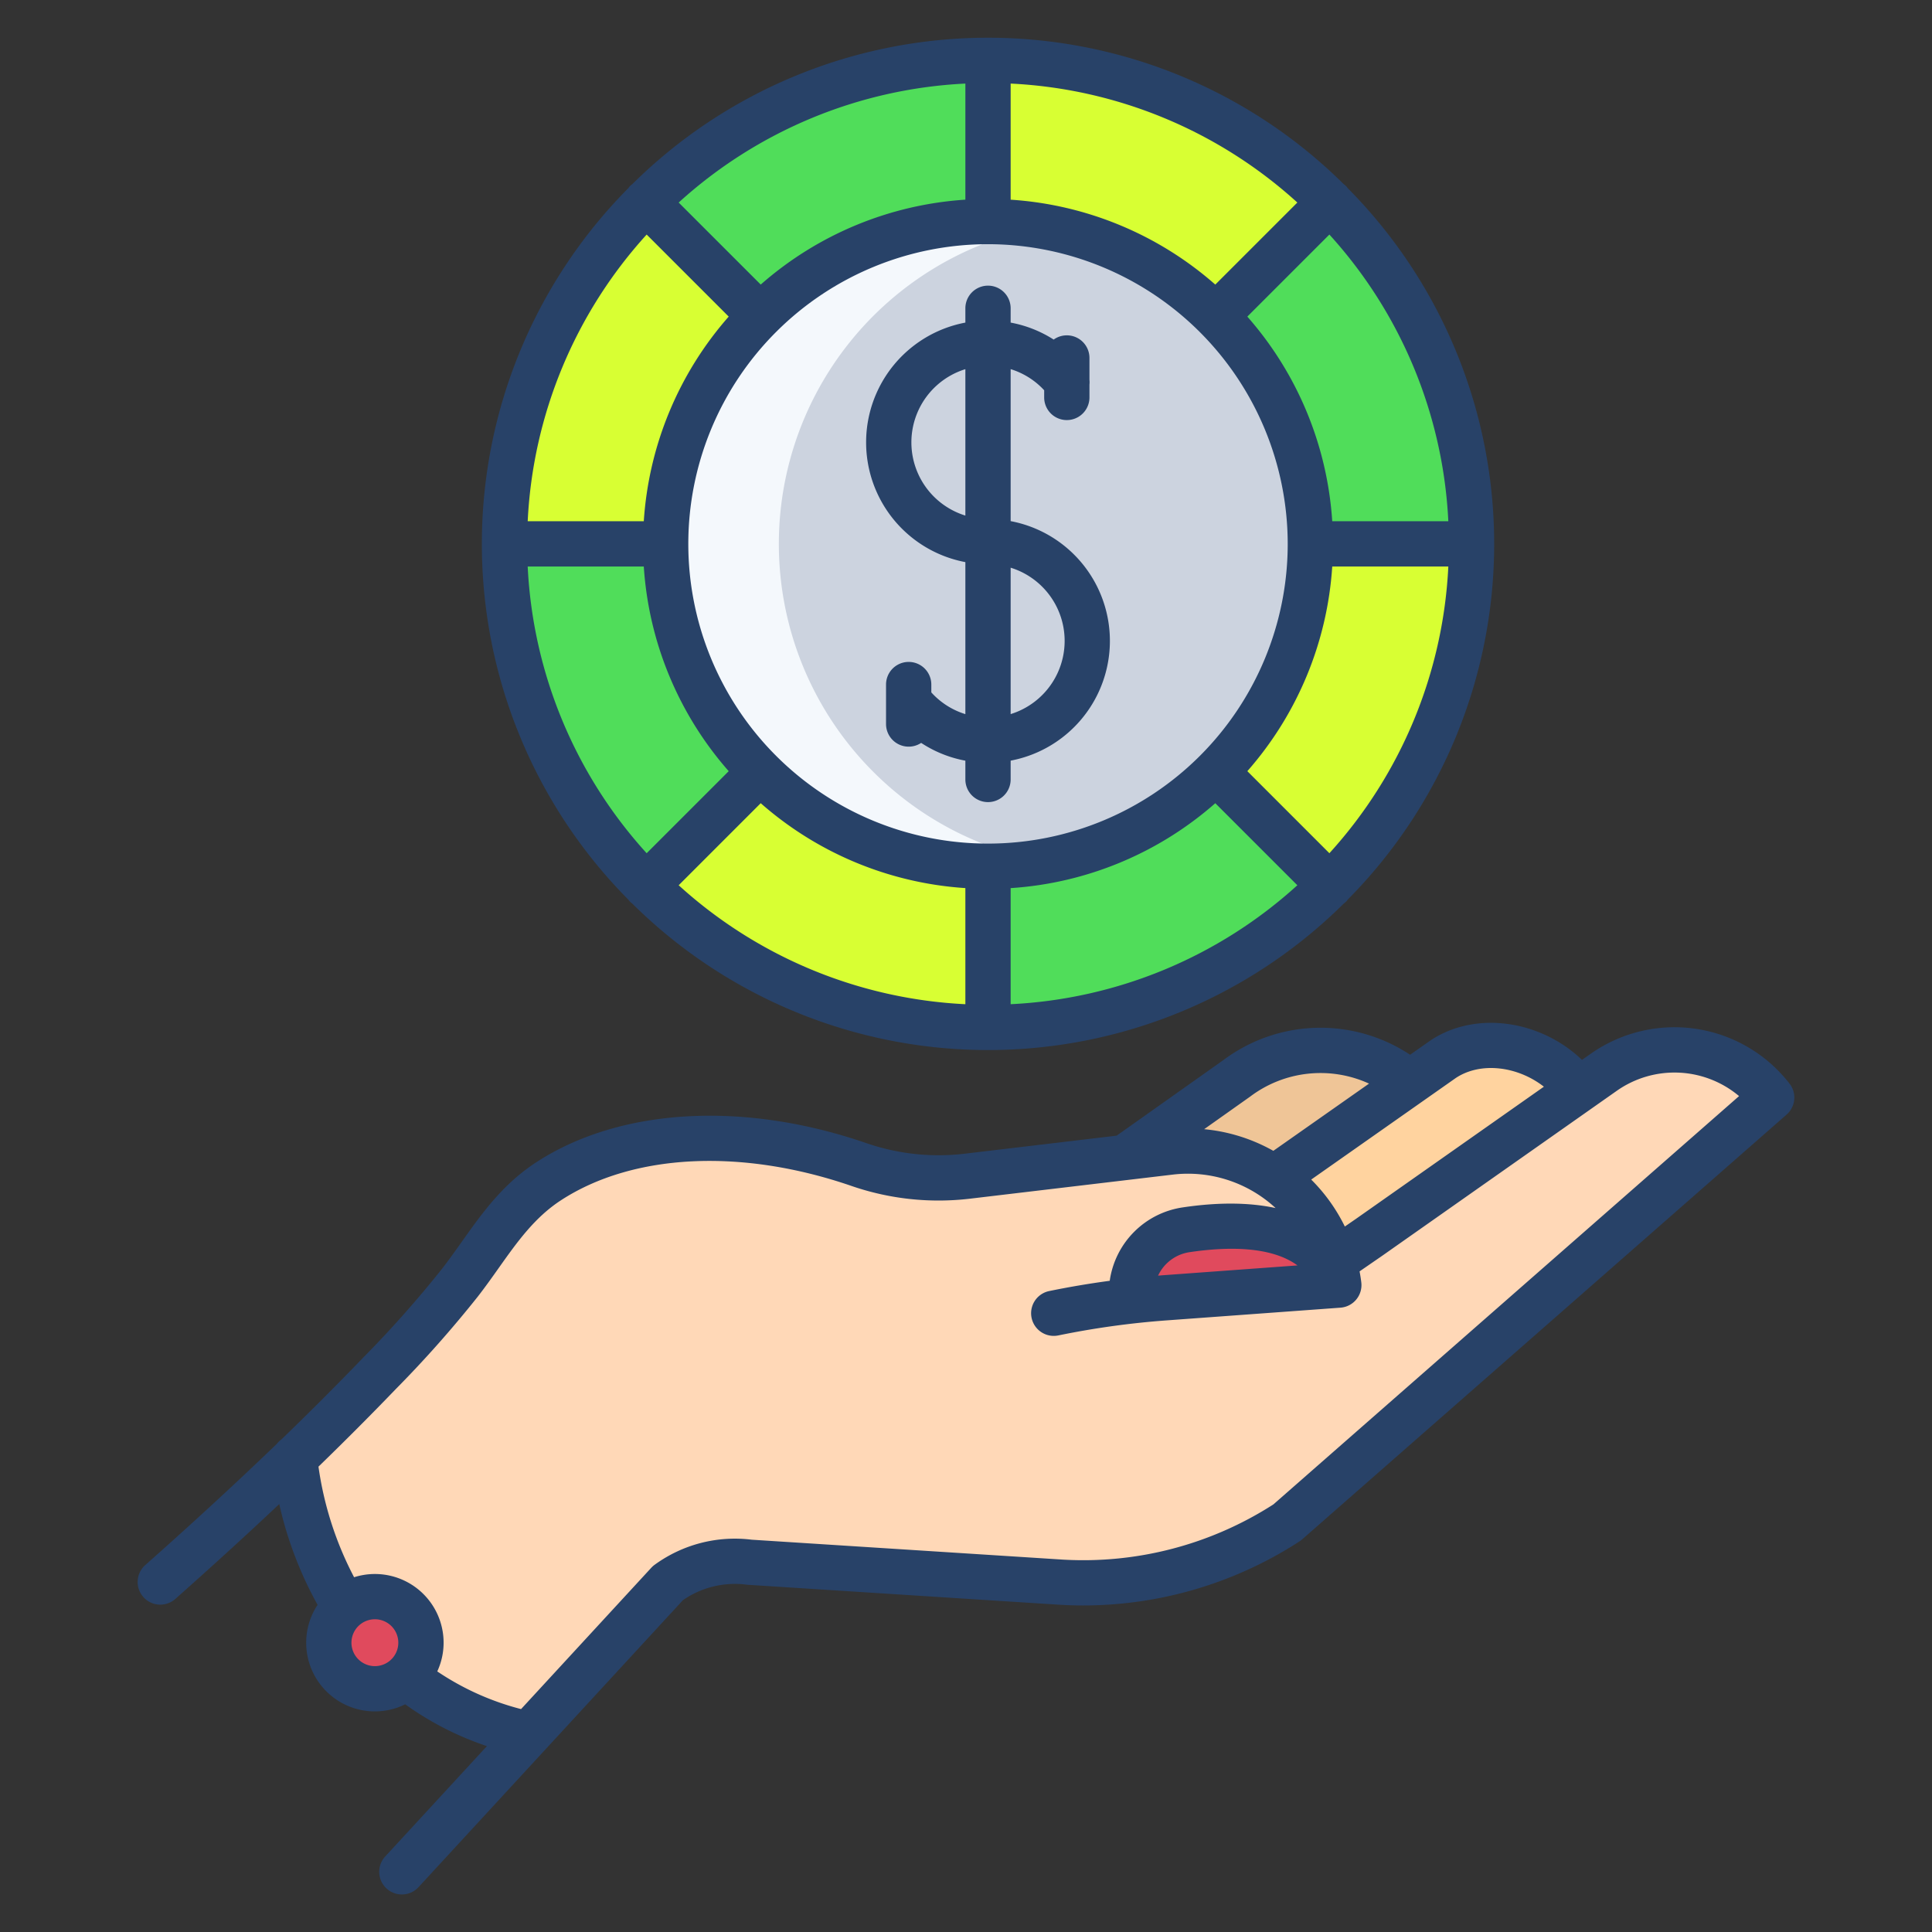
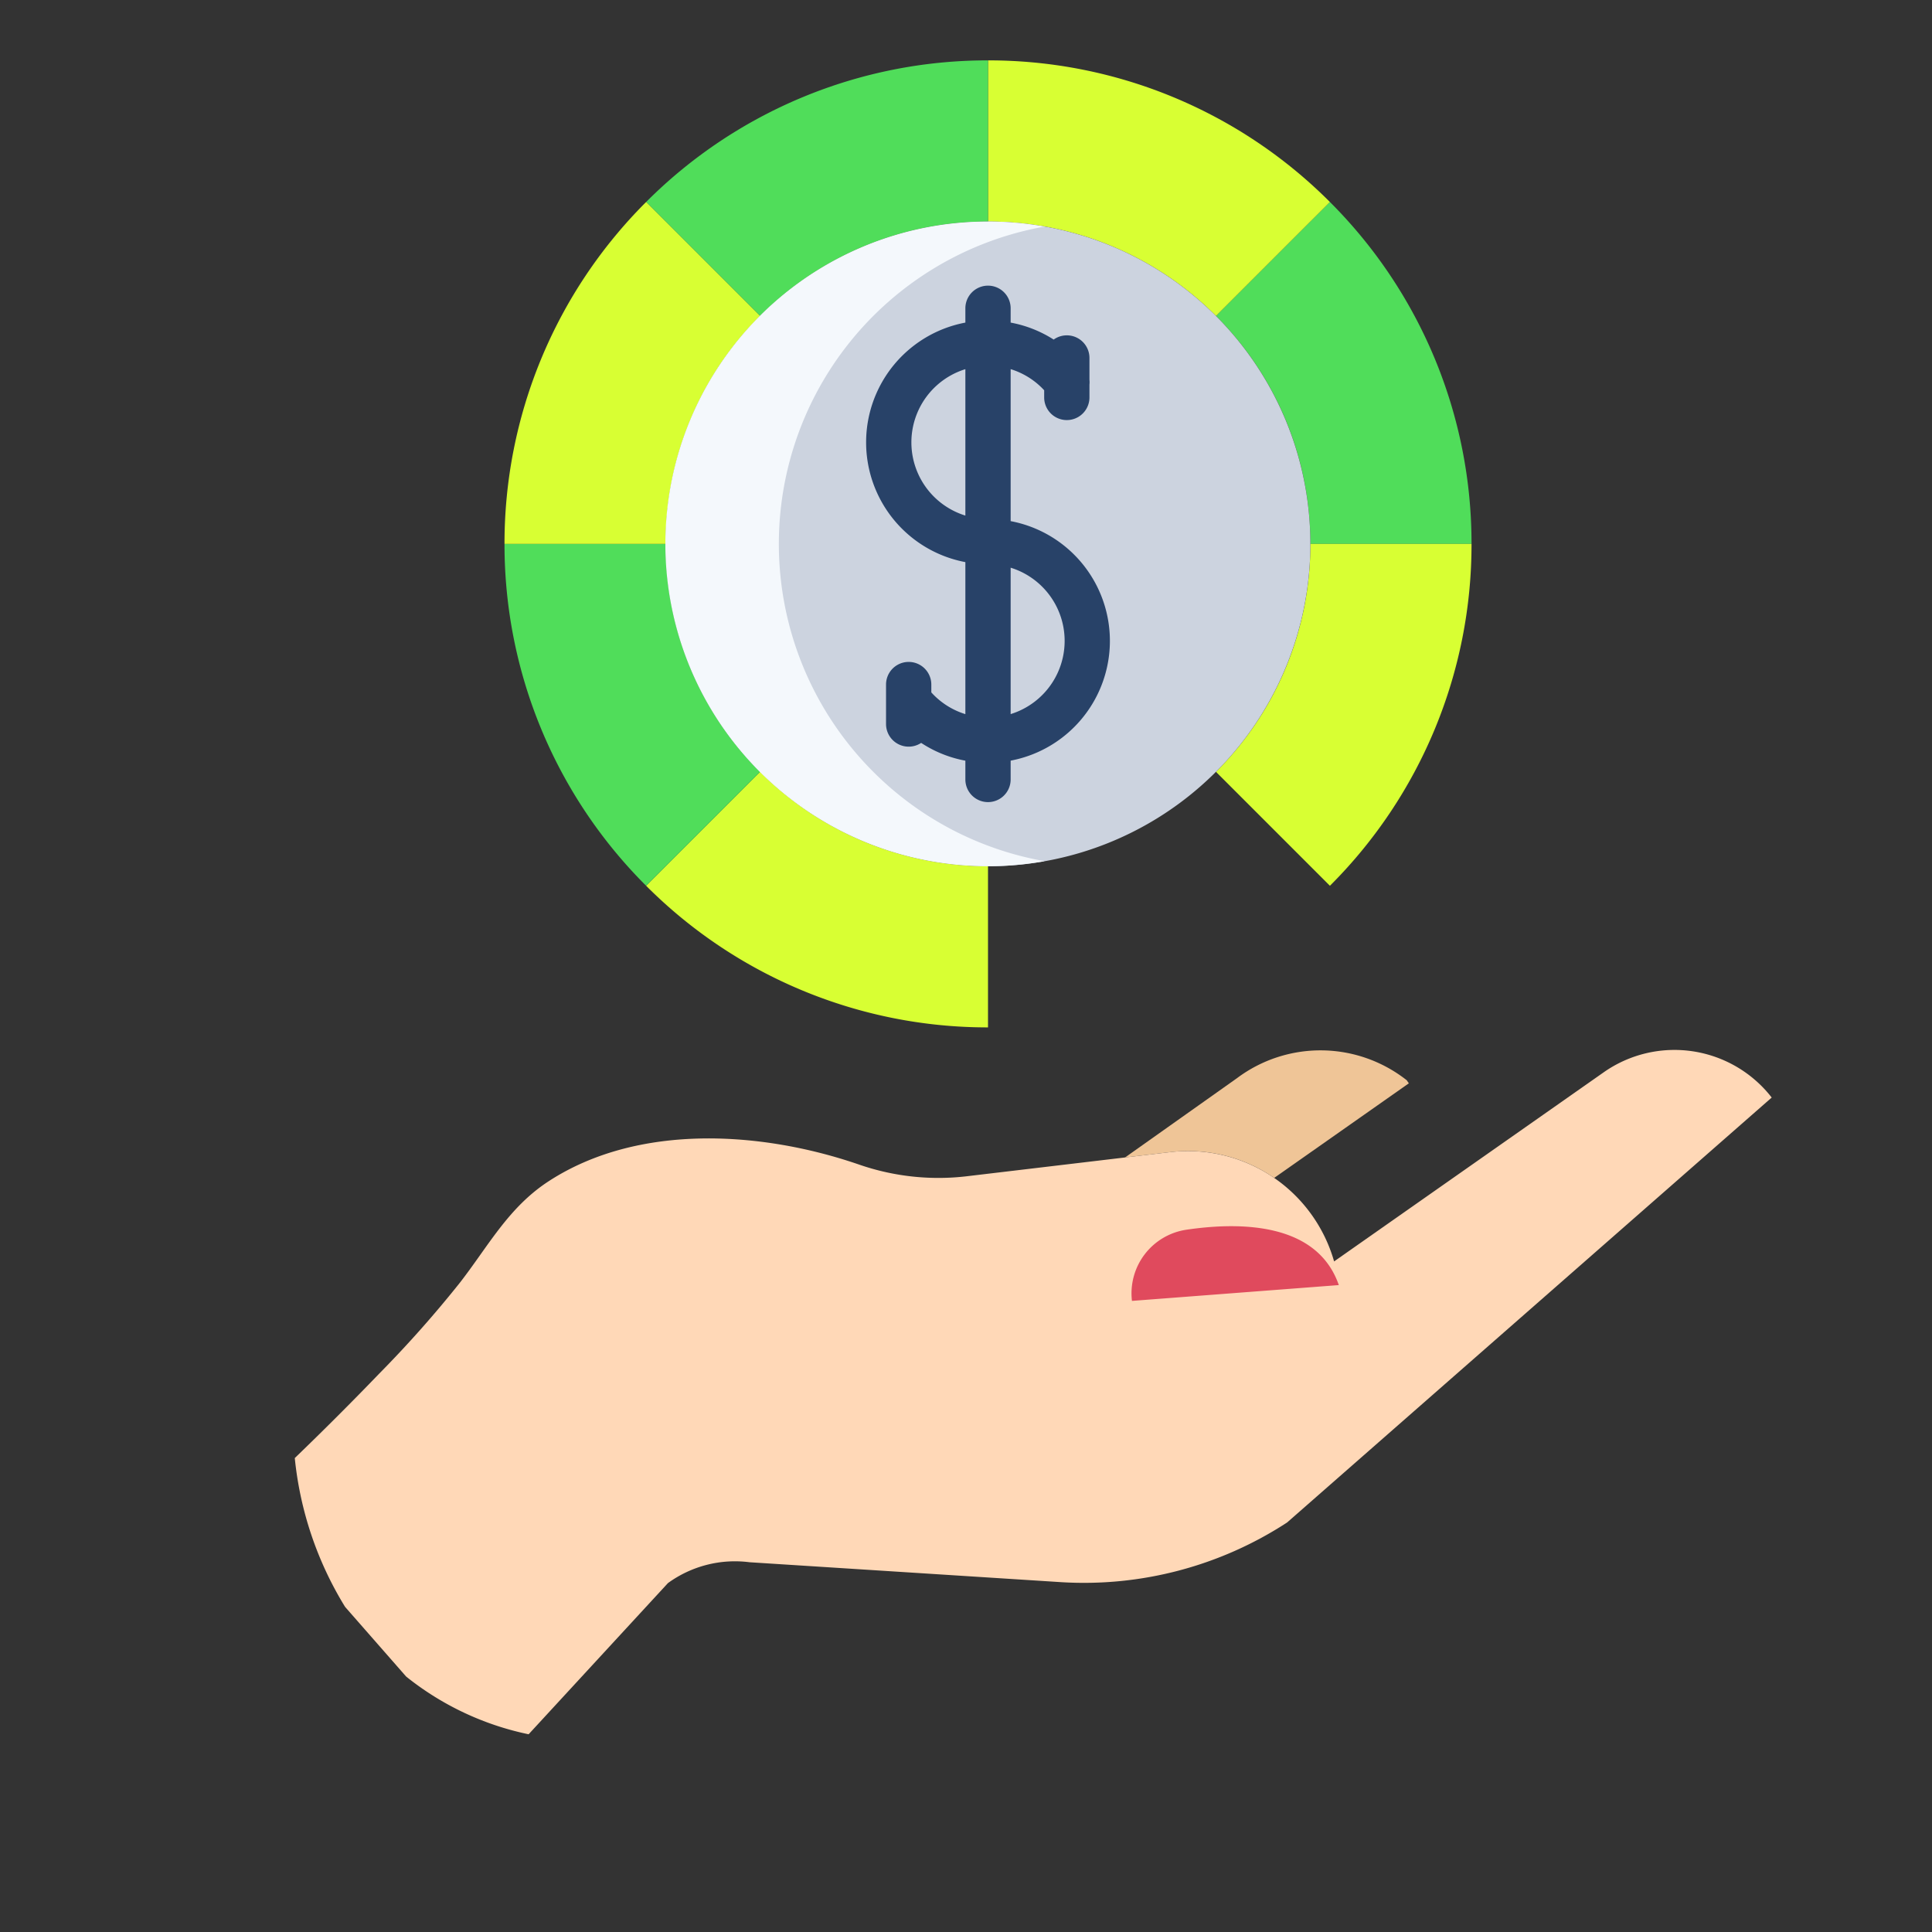
<svg xmlns="http://www.w3.org/2000/svg" id="Layer_1" height="512" viewBox="0 0 512 512" width="512" data-name="Layer 1">
  <rect x="0" y="0" width="512" height="512" fill="#333333" stroke="none" />
  <path d="m372.79 286.27.57.82-35.69 25.07a40.067 40.067 0 0 0 -27.6-6.83l-11.92 1.41 29.66-21.01a36.915 36.915 0 0 1 44.98.54z" fill="#efc597" />
-   <path d="m418.25 288.8c-8.03-10.89-24.54-15.59-35.81-8.09l-44.77 31.45a40.22 40.22 0 0 1 15.88 22.13l9.24-6.37 55.51-39.04z" fill="#ffd39f" />
  <path d="m424.97 284.19-71.42 50.1a40.271 40.271 0 0 0 -43.48-28.96l-11.92 1.41-41.85 4.97a64.238 64.238 0 0 1 -28.59-3.07c-25.59-8.83-58.4-11.1-82.23 4.35-10.69 6.92-16.04 17.2-23.59 26.92a303.151 303.151 0 0 1 -21.37 24.09q-10.98 11.4-22.4 22.4a92.962 92.962 0 0 0 13.3 39.39l.12.15 16.09 18.36a76.854 76.854 0 0 0 32.46 15.3l36.92-40.06a30.2 30.2 0 0 1 21.64-5.53l82.59 5.28a98.558 98.558 0 0 0 59.86-15.82l128.42-112.61a32.628 32.628 0 0 0 -44.55-6.67z" fill="#ffd8b7" />
  <path d="m389.97 144.14h-42.71a85.166 85.166 0 0 0 -25.02-60.41l30.2-30.2a127.747 127.747 0 0 1 37.53 90.61z" fill="#50dd5a" />
  <path d="m347.26 144.14h42.71a127.723 127.723 0 0 1 -37.53 90.6l-30.2-30.2a85.143 85.143 0 0 0 25.02-60.4z" fill="#d8ff33" />
  <path d="m352.44 53.53-30.2 30.2a85.166 85.166 0 0 0 -60.41-25.02v-42.71a127.729 127.729 0 0 1 90.61 37.53z" fill="#d8ff33" />
-   <path d="m322.24 204.54 30.2 30.2a127.729 127.729 0 0 1 -90.61 37.53v-42.71a85.166 85.166 0 0 0 60.41-25.02z" fill="#50dd5a" />
  <path d="m322.24 83.73a85.427 85.427 0 1 1 -60.41-25.02 85.166 85.166 0 0 1 60.41 25.02z" fill="#ccd3df" />
  <path d="m261.83 229.56v42.71a127.723 127.723 0 0 1 -90.6-37.53l30.2-30.2a85.125 85.125 0 0 0 60.4 25.02z" fill="#d8ff33" />
  <path d="m261.83 16v42.71a85.125 85.125 0 0 0 -60.4 25.02l-30.2-30.2a127.723 127.723 0 0 1 90.6-37.53z" fill="#50dd5a" />
  <path d="m201.43 204.54-30.2 30.2a127.723 127.723 0 0 1 -37.53-90.6h42.71a85.143 85.143 0 0 0 25.02 60.4z" fill="#50dd5a" />
  <path d="m171.23 53.53 30.2 30.2a85.166 85.166 0 0 0 -25.02 60.41h-42.71a127.747 127.747 0 0 1 37.53-90.61z" fill="#d8ff33" />
  <path d="m314.41 325.89a17.041 17.041 0 0 0 -14.43 18.86l54.82-4.19c-5.7-16.46-25.76-16.83-40.39-14.67z" fill="#e04a5d" />
-   <path d="m107.63 444.3a12.207 12.207 0 1 1 3.84-10.41 12.183 12.183 0 0 1 -3.84 10.41z" fill="#e04a5d" />
  <path d="m231.43 204.54a85.411 85.411 0 0 1 45.4-144.491 85.426 85.426 0 1 0 0 168.171 85.155 85.155 0 0 1 -45.4-23.68z" fill="#f4f8fc" />
  <g fill="#284268">
-     <path d="m166.984 238.985a6.14 6.14 0 0 0 .55.45 133.9 133.9 0 0 0 188.6 0 3.564 3.564 0 0 0 1-1 133.9 133.9 0 0 0 0-188.6 3.529 3.529 0 0 0 -1-1 133.9 133.9 0 0 0 -188.6 0 3.529 3.529 0 0 0 -1 1 133.9 133.9 0 0 0 0 188.6 6.115 6.115 0 0 0 .45.55zm88.849 27.14a121.668 121.668 0 0 1 -75.976-31.525l21.743-21.746a91.033 91.033 0 0 0 54.232 22.5zm12 0v-30.766a91.034 91.034 0 0 0 54.233-22.5l21.744 21.741a121.668 121.668 0 0 1 -75.977 31.525zm84.467-40.012-21.744-21.744a91.046 91.046 0 0 0 22.5-54.232h30.765a121.662 121.662 0 0 1 -31.521 75.976zm31.526-87.976h-30.77a91.048 91.048 0 0 0 -22.5-54.233l21.744-21.744a121.662 121.662 0 0 1 31.521 75.977zm-115.993-115.988a121.657 121.657 0 0 1 75.977 31.527l-21.744 21.743a91.046 91.046 0 0 0 -54.233-22.5zm73.425 121.988a79.425 79.425 0 1 1 -79.425-79.425 79.515 79.515 0 0 1 79.425 79.425zm-85.425-121.988v30.765a91.046 91.046 0 0 0 -54.232 22.5l-21.744-21.738a121.657 121.657 0 0 1 75.976-31.527zm-84.461 40.011 21.744 21.74a91.048 91.048 0 0 0 -22.505 54.233h-30.765a121.662 121.662 0 0 1 31.526-75.973zm-.761 87.977a91.046 91.046 0 0 0 22.505 54.232l-21.744 21.744a121.662 121.662 0 0 1 -31.526-75.976z" />
    <path d="m255.833 148.971v40.28a20.132 20.132 0 0 1 -9.024-5.757v-2.079a6 6 0 0 0 -12 0v10.461a6 6 0 0 0 9.309 5 31.892 31.892 0 0 0 11.715 4.711v4.98a6 6 0 1 0 12 0v-4.988a32.3 32.3 0 0 0 0-63.476v-40.278a20.124 20.124 0 0 1 8.884 5.6v1.9a6 6 0 1 0 12 0v-3.4a5.991 5.991 0 0 0 0-1.27v-5.787a5.993 5.993 0 0 0 -9.484-4.878 31.9 31.9 0 0 0 -11.4-4.5v-3.79a6 6 0 1 0 -12 0v3.791a32.3 32.3 0 0 0 0 63.477zm12 1.473a20.306 20.306 0 0 1 0 38.8zm-12-52.611v38.8a20.307 20.307 0 0 1 0-38.8z" />
-     <path d="m421.522 279.281-2.278 1.6c-10.989-10.551-28.2-13.109-40.127-5.17l-.125.086-5.3 3.723a42.959 42.959 0 0 0 -49.412 1.359l-28.356 20.082-40.335 4.79a58.723 58.723 0 0 1 -25.924-2.786c-32.593-11.249-65.285-9.384-87.453 4.986-8.968 5.814-14.491 13.6-19.833 21.13-1.678 2.366-3.414 4.812-5.227 7.149a293.337 293.337 0 0 1 -20.953 23.6q-10.209 10.61-21.588 21.6a6.085 6.085 0 0 0 -1.246 1.2c-10.7 10.3-22.249 20.945-34.865 32.128a6 6 0 1 0 7.96 8.981c9.777-8.667 18.927-17.018 27.543-25.141a100.285 100.285 0 0 0 10.16 26.702 18.2 18.2 0 0 0 15.172 28.239 18.084 18.084 0 0 0 8.044-1.881 81.39 81.39 0 0 0 21.657 11.083l-26.9 29.191a6 6 0 1 0 8.825 8.13l33.575-36.439.016-.017 36.435-39.545a24.161 24.161 0 0 1 16.893-4.105c.127.016.255.028.383.036l82.6 5.287a105.3 105.3 0 0 0 63.513-16.791 6.061 6.061 0 0 0 .678-.513l128.417-112.6a6 6 0 0 0 .784-8.191 38.576 38.576 0 0 0 -52.733-7.903zm-35.7 6.385c6.613-4.359 16.367-3.109 23.325 2.318l-49.766 35-2.986 2.059a46.2 46.2 0 0 0 -8.91-12.445zm-54.544 4.963c.044-.031.088-.064.132-.1a30.943 30.943 0 0 1 31.4-3.362l-25.364 17.817a46.065 46.065 0 0 0 -18.335-5.738zm-227.052 148.545a6.385 6.385 0 0 1 -.668.715c-.067.061-.135.12-.2.185a6.21 6.21 0 1 1 -4.742-10.908 6.317 6.317 0 0 1 .736-.044 6.209 6.209 0 0 1 4.873 10.052zm233.249-40.5a93.194 93.194 0 0 1 -55.856 14.637l-82.4-5.274a36.124 36.124 0 0 0 -25.737 6.649 6 6 0 0 0 -.887.79l-34.507 37.45a71.731 71.731 0 0 1 -22.207-9.984 18.081 18.081 0 0 0 1.552-9.751 18.2 18.2 0 0 0 -23.594-15.206 89.984 89.984 0 0 1 -9.441-29.31q10.764-10.449 20.449-20.514a303.759 303.759 0 0 0 21.787-24.566c1.971-2.539 3.782-5.093 5.534-7.563 4.9-6.911 9.534-13.44 16.573-18 19.093-12.376 47.882-13.764 77.01-3.71a70.766 70.766 0 0 0 31.249 3.348l53.776-6.386a34.194 34.194 0 0 1 27.271 8.864c-6.893-1.492-15.118-1.58-24.513-.19a22.9 22.9 0 0 0 -19.444 19.466c-5.387.725-10.75 1.629-16.045 2.721a6 6 0 1 0 2.425 11.755 223.2 223.2 0 0 1 28.652-3.982l46.116-3.371a6 6 0 0 0 5.52-6.691c-.117-.99-.276-1.965-.454-2.932l5.935-4.09 62.188-43.734a26.591 26.591 0 0 1 32.443 1.374zm6.362-63.324-35.59 2.6c-.449.033-.9.074-1.347.11a10.983 10.983 0 0 1 8.392-6.228c9.789-1.452 21.487-1.654 28.545 3.513z" />
  </g>
</svg>